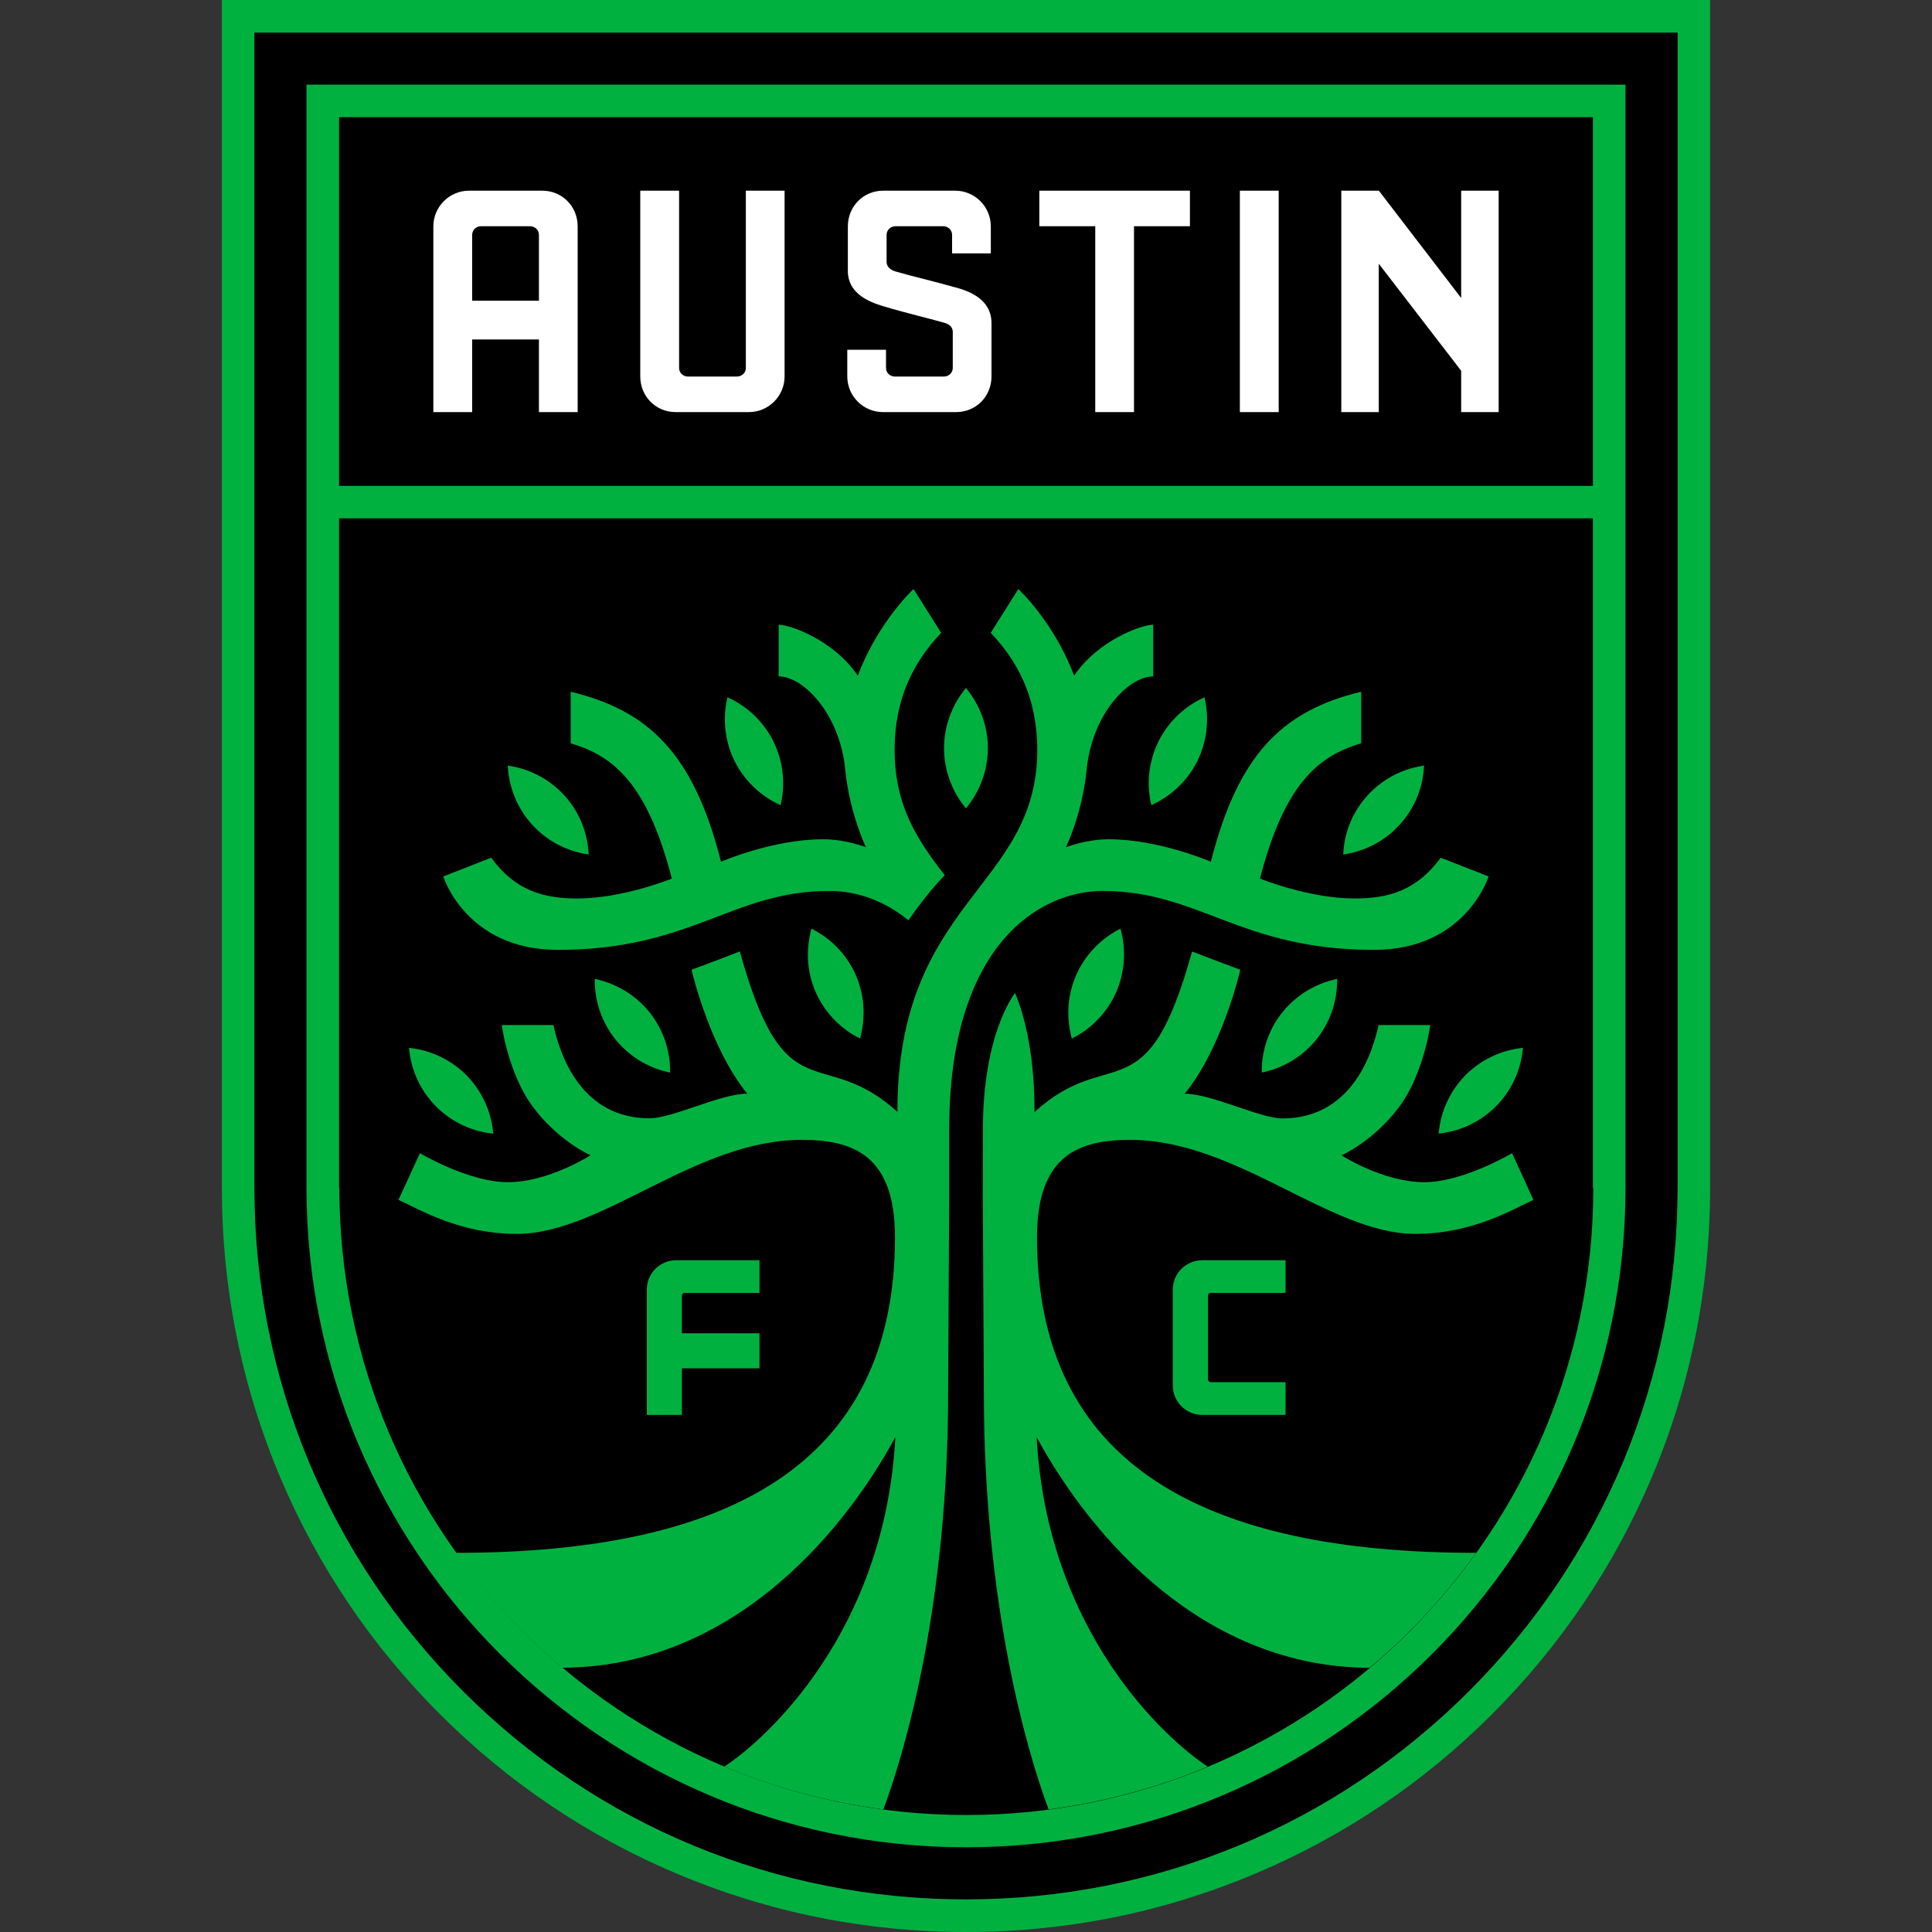
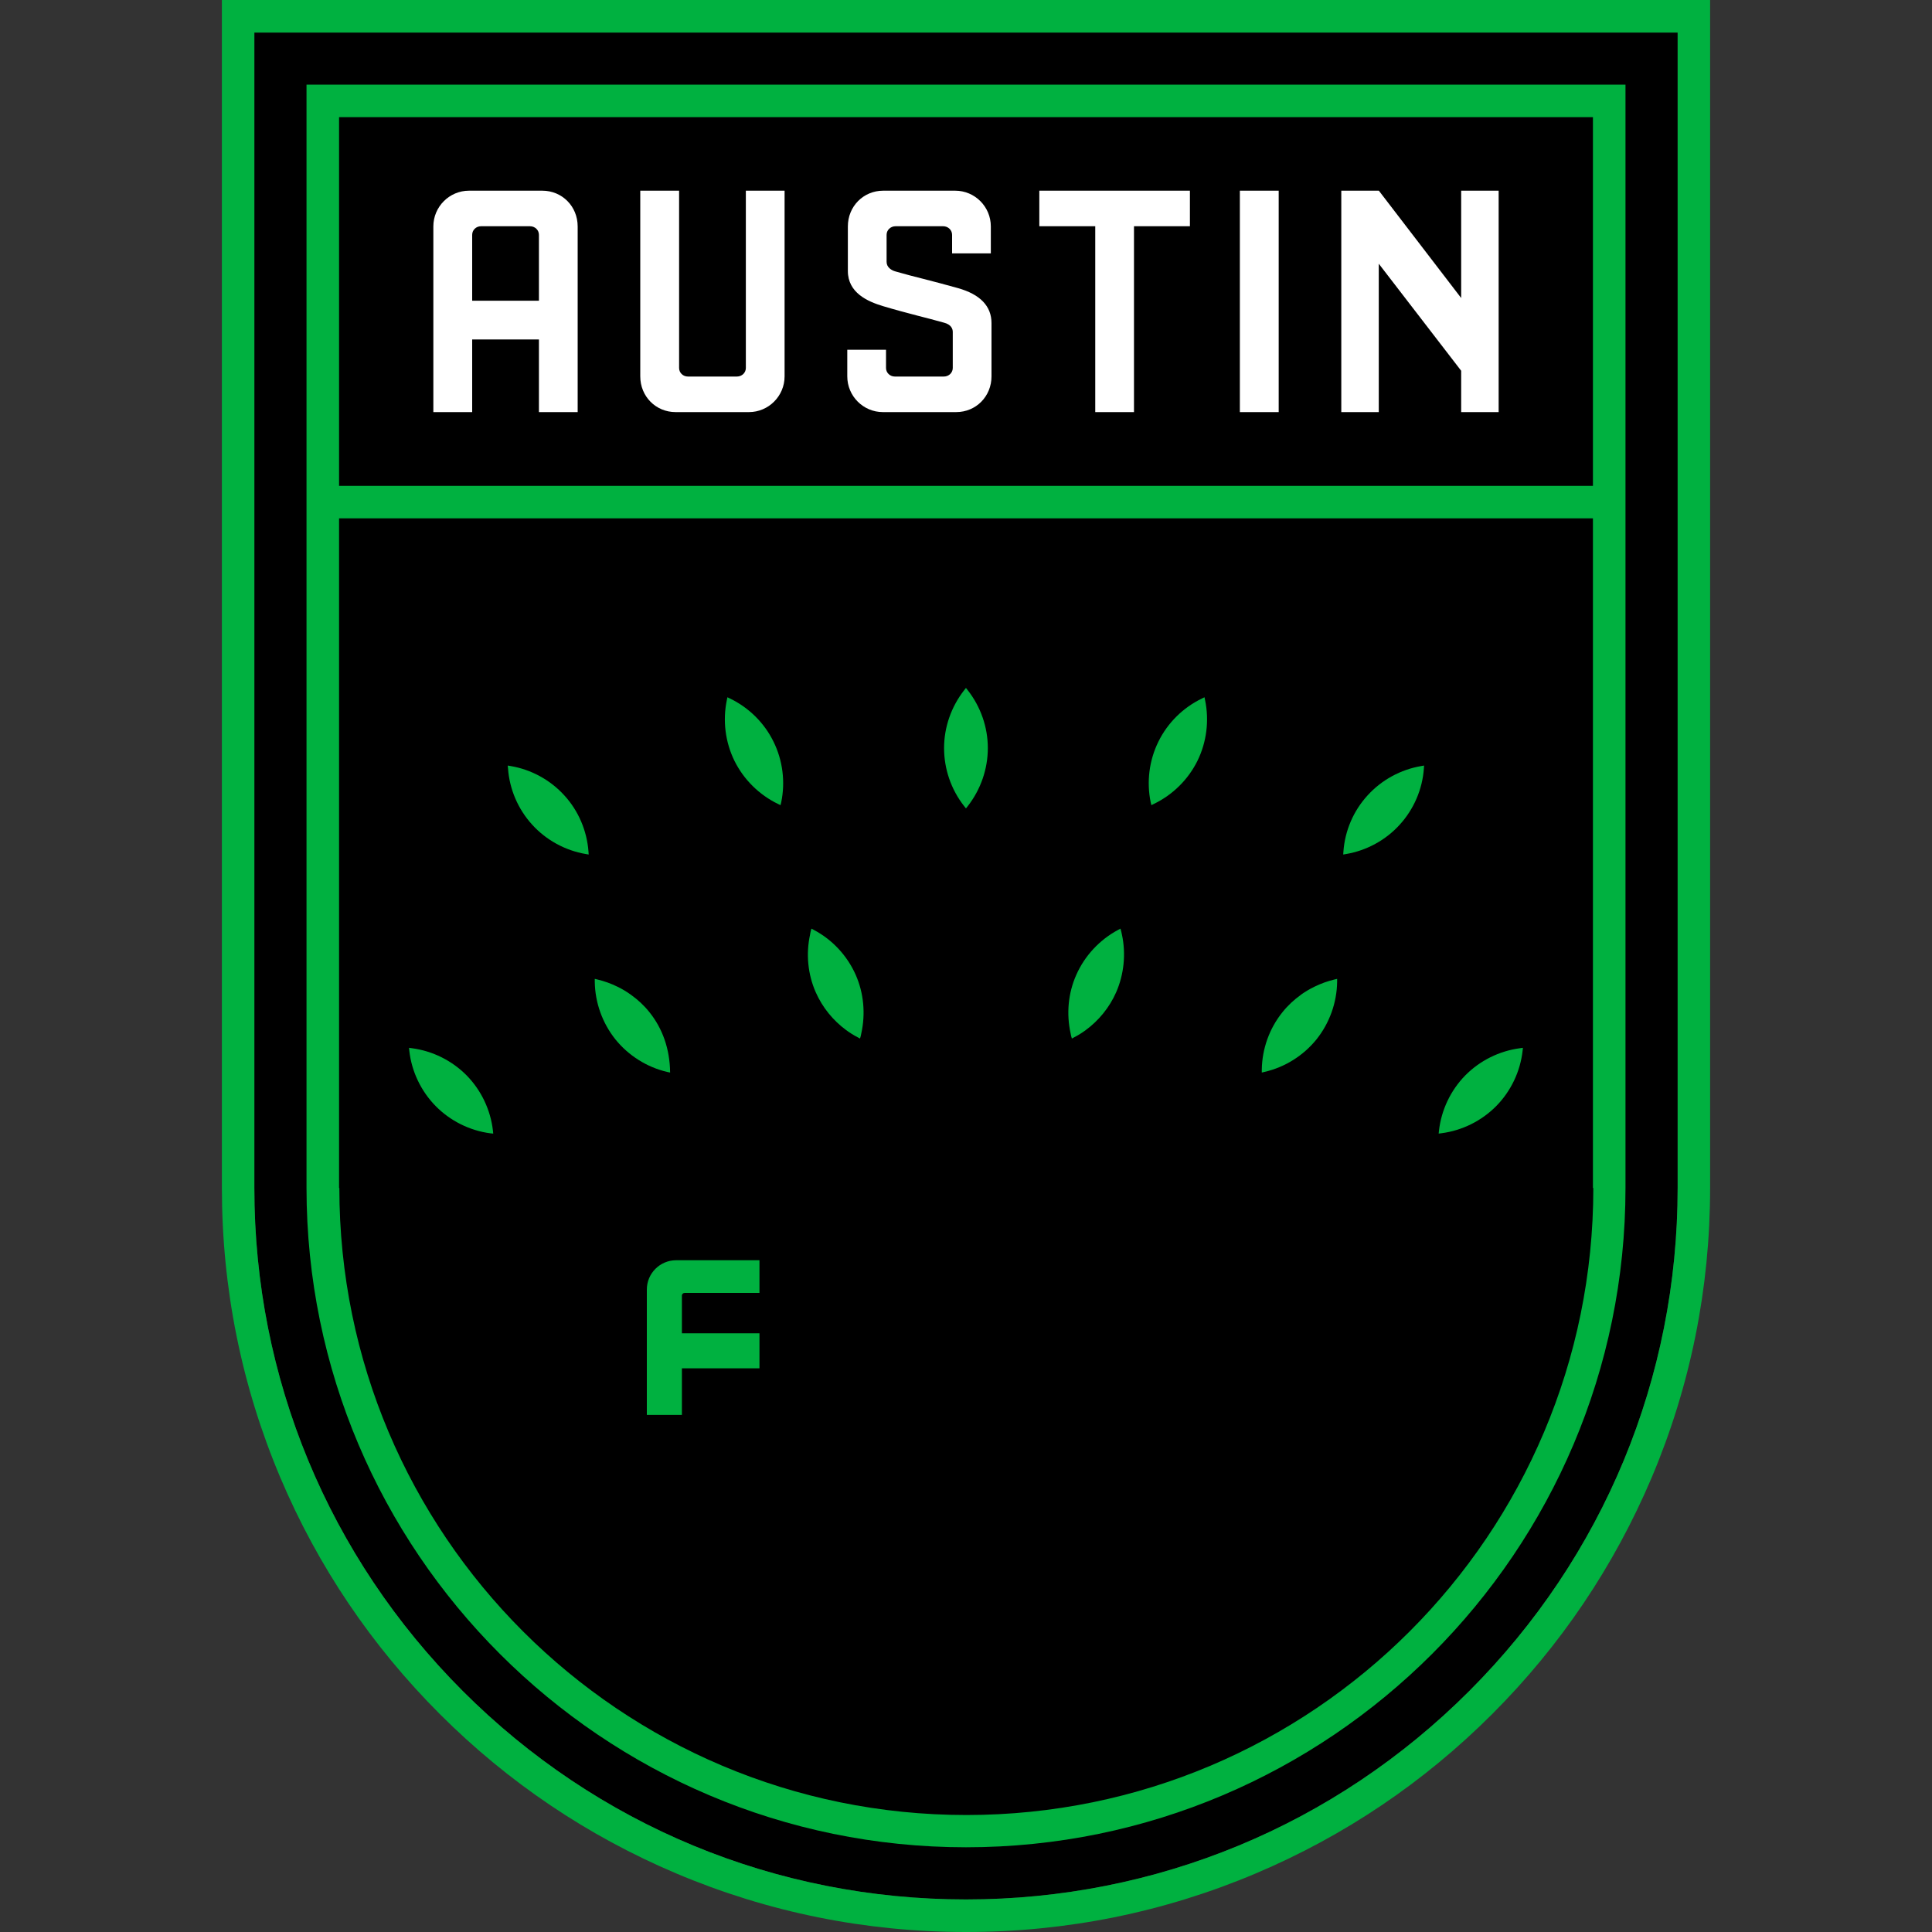
<svg xmlns="http://www.w3.org/2000/svg" width="20" height="20" viewBox="0 0 20 20" fill="none">
  <rect x="0" y="0" width="20" height="20" fill="#333333" stroke="none" />
  <g clip-path="url(#clip0_109_900)">
    <path d="M16.659 0.337H2.633V12.297C2.633 14.264 3.4 16.114 4.791 17.506C6.182 18.897 8.032 19.663 10 19.663C11.968 19.663 13.818 18.897 15.209 17.506C16.601 16.114 17.367 14.264 17.367 12.297V0.337H16.659H16.659Z" fill="black" />
    <path d="M3.173 12.297C3.173 16.061 6.236 19.123 10 19.123C13.764 19.123 16.827 16.061 16.827 12.297V0.876H3.173V12.297ZM3.51 1.213H16.49V5.03H3.51V1.213ZM3.51 5.366H16.49V12.297L16.494 12.299C16.494 15.883 13.588 18.789 10.004 18.789C6.419 18.789 3.513 15.883 3.513 12.299L3.51 12.297V5.366Z" fill="#00B140" />
    <path d="M16.659 0H2.297V12.297C2.297 13.336 2.5 14.345 2.902 15.296C3.29 16.213 3.846 17.037 4.553 17.744C5.26 18.451 6.084 19.006 7.001 19.394C7.952 19.796 8.96 20 10 20C11.04 20 12.049 19.796 12.999 19.394C13.916 19.006 14.74 18.451 15.447 17.744C16.154 17.037 16.709 16.213 17.098 15.296C17.5 14.345 17.703 13.336 17.703 12.297V0H16.659ZM17.367 1.045V12.297C17.367 14.264 16.6 16.114 15.209 17.506C13.818 18.897 11.968 19.663 10 19.663C8.032 19.663 6.182 18.897 4.791 17.506C3.4 16.114 2.633 14.264 2.633 12.297V0.337H17.367V1.045H17.367Z" fill="#00B140" />
    <path d="M7.721 1.974H8.122V3.896C8.122 4.1 7.956 4.266 7.753 4.266H6.994C6.789 4.266 6.628 4.104 6.628 3.896V1.974H7.03V3.809C7.03 3.859 7.07 3.898 7.122 3.898H7.628C7.68 3.898 7.721 3.859 7.721 3.809V1.974H7.721ZM5.98 2.344V4.266H5.579V3.514H4.888V4.266H4.486V2.344C4.486 2.14 4.652 1.974 4.855 1.974H5.614C5.819 1.974 5.98 2.136 5.98 2.344H5.98ZM5.579 2.431C5.579 2.381 5.538 2.342 5.486 2.342H4.98C4.928 2.342 4.888 2.381 4.888 2.431V3.113H5.579V2.431ZM10.759 2.342H11.338V4.266H11.739V2.342H12.318V1.974H10.759V2.342ZM12.835 4.266H13.237V1.974H12.835V4.266ZM9.915 2.982C9.785 2.945 9.67 2.916 9.559 2.887C9.46 2.862 9.366 2.838 9.27 2.81C9.226 2.798 9.178 2.766 9.178 2.711V2.431C9.178 2.381 9.219 2.342 9.271 2.342H9.763C9.815 2.342 9.856 2.381 9.856 2.431V2.623H10.257V2.344C10.257 2.14 10.092 1.974 9.888 1.974H9.143C8.938 1.974 8.777 2.136 8.777 2.344V2.805C8.777 3.032 8.983 3.121 9.137 3.168C9.284 3.212 9.39 3.239 9.503 3.269C9.585 3.29 9.668 3.311 9.771 3.34C9.851 3.36 9.863 3.409 9.863 3.436V3.809C9.863 3.859 9.822 3.898 9.77 3.898H9.264C9.213 3.898 9.172 3.859 9.172 3.809V3.621H8.771V3.896C8.771 4.1 8.936 4.266 9.14 4.266H9.898C10.104 4.266 10.264 4.103 10.264 3.896V3.345C10.264 3.169 10.147 3.047 9.915 2.982H9.915ZM15.126 1.974V3.085L14.274 1.974H13.885V4.266H14.273V2.73L15.126 3.838V4.266H15.514V1.974H15.126V1.974Z" fill="white" />
-     <path d="M11.415 9.223C12.415 9.223 12.841 9.833 14.223 9.833C15.176 9.833 15.41 9.073 15.41 9.073L14.914 8.879C14.658 9.23 14.356 9.301 14.022 9.301C13.548 9.301 13.043 9.095 13.043 9.095C13.292 8.137 13.631 7.828 14.091 7.695V7.161C13.285 7.355 12.82 7.797 12.535 8.921C12.535 8.921 12.002 8.688 11.477 8.688C11.243 8.688 11.034 8.771 11.034 8.771C11.034 8.771 11.203 8.43 11.25 7.96C11.305 7.397 11.679 7.002 11.938 7.002V6.467C11.824 6.467 11.375 6.62 11.119 6.994C10.908 6.435 10.542 6.098 10.542 6.098L10.256 6.551C10.423 6.73 10.738 7.098 10.738 7.763C10.738 9.198 9.29 9.311 9.29 11.51C8.503 10.797 8.13 11.562 7.659 9.849C7.39 9.954 7.159 10.039 7.159 10.039C7.159 10.039 7.342 10.839 7.736 11.322C7.458 11.322 6.96 11.577 6.725 11.577C6.029 11.576 5.801 10.945 5.729 10.611H5.194C5.236 10.895 5.35 11.234 5.514 11.455C5.782 11.816 6.113 11.959 6.113 11.959C6.113 11.959 5.683 12.238 5.255 12.238C4.853 12.238 4.347 11.938 4.347 11.938L4.125 12.421C4.357 12.527 4.763 12.773 5.351 12.773C6.232 12.773 7.197 11.8 8.298 11.8C8.823 11.8 9.265 11.95 9.265 12.808C9.265 15.174 7.516 16.075 4.722 16.075H4.719C5.036 16.516 5.407 16.915 5.822 17.264C7.525 17.258 8.689 15.943 9.269 14.877C9.16 16.893 7.936 18 7.498 18.288C8.017 18.505 8.569 18.655 9.145 18.731C9.382 18.094 9.815 16.577 9.815 14.412C9.815 14.348 9.826 12.399 9.826 12.399V11.693C9.826 9.776 10.764 9.223 11.415 9.223M5.775 9.833C7.158 9.833 7.584 9.223 8.583 9.223C8.888 9.223 9.167 9.334 9.404 9.527C9.446 9.466 9.612 9.23 9.78 9.06C9.498 8.698 9.261 8.343 9.261 7.763C9.261 7.098 9.576 6.73 9.743 6.551L9.457 6.098C9.457 6.098 9.091 6.435 8.88 6.994C8.624 6.62 8.175 6.467 8.061 6.467V7.002C8.32 7.002 8.694 7.397 8.749 7.96C8.796 8.43 8.965 8.771 8.965 8.771C8.965 8.771 8.756 8.688 8.522 8.688C7.997 8.688 7.464 8.921 7.464 8.921C7.179 7.797 6.713 7.355 5.908 7.161V7.695C6.368 7.828 6.707 8.137 6.955 9.095C6.955 9.095 6.451 9.301 5.977 9.301C5.643 9.301 5.341 9.23 5.085 8.879L4.589 9.073C4.589 9.073 4.823 9.833 5.775 9.833ZM10.735 12.808C10.735 11.95 11.177 11.8 11.701 11.8C12.803 11.8 13.768 12.773 14.649 12.773C15.237 12.773 15.643 12.527 15.874 12.421L15.653 11.938C15.653 11.938 15.147 12.238 14.745 12.238C14.317 12.238 13.887 11.96 13.887 11.96C13.887 11.96 14.218 11.816 14.486 11.456C14.65 11.235 14.764 10.895 14.806 10.611H14.271C14.199 10.945 13.971 11.577 13.275 11.578C13.04 11.577 12.542 11.322 12.264 11.322C12.658 10.839 12.84 10.039 12.84 10.039C12.84 10.039 12.47 9.901 12.34 9.85C11.868 11.564 11.496 10.796 10.709 11.512C10.709 11.408 10.716 10.778 10.508 10.279C10.508 10.279 10.175 10.688 10.175 11.693C10.175 11.901 10.174 12.101 10.174 12.4C10.174 12.4 10.185 14.349 10.185 14.412C10.185 16.578 10.618 18.095 10.855 18.731C11.431 18.655 11.983 18.505 12.502 18.288C12.064 18.001 10.84 16.893 10.731 14.877C11.311 15.943 12.476 17.259 14.178 17.265C14.594 16.916 14.964 16.516 15.281 16.075H15.278C12.484 16.075 10.735 15.174 10.735 12.808" fill="#00B140" />
-     <path d="M12.535 13.384H13.308V13.046H12.445C12.278 13.046 12.141 13.182 12.141 13.349V14.343C12.141 14.511 12.278 14.647 12.445 14.647H13.308V14.308H12.535C12.518 14.308 12.505 14.296 12.505 14.28V13.412C12.505 13.396 12.518 13.384 12.535 13.384" fill="#00B140" />
    <path d="M7.059 13.412V13.802H7.862V14.165H7.059V14.647H6.696V13.349C6.696 13.182 6.832 13.046 6.999 13.046H7.862V13.384H7.089C7.072 13.384 7.059 13.396 7.059 13.412Z" fill="#00B140" />
    <path d="M8.053 8.322L8.08 8.335L8.087 8.306C8.131 8.094 8.103 7.871 8.007 7.677C7.912 7.483 7.752 7.325 7.557 7.231L7.53 7.218L7.524 7.248C7.48 7.459 7.508 7.683 7.603 7.876C7.699 8.07 7.859 8.228 8.053 8.322" fill="#00B140" />
    <path d="M8.426 9.627L8.4 9.613L8.392 9.642C8.389 9.653 8.388 9.663 8.386 9.674C8.342 9.874 8.362 10.086 8.445 10.273C8.514 10.429 8.624 10.564 8.76 10.664C8.797 10.691 8.836 10.716 8.877 10.737L8.903 10.751L8.911 10.723C8.913 10.714 8.914 10.706 8.916 10.698C8.961 10.495 8.942 10.281 8.858 10.091C8.77 9.893 8.617 9.728 8.426 9.627" fill="#00B140" />
-     <path d="M6.533 10.299C6.488 10.266 6.441 10.238 6.391 10.214C6.326 10.182 6.257 10.157 6.186 10.14L6.157 10.133L6.157 10.163C6.16 10.38 6.236 10.591 6.371 10.76C6.507 10.928 6.697 11.048 6.908 11.097L6.937 11.103L6.937 11.074C6.934 10.857 6.858 10.646 6.722 10.477C6.668 10.409 6.603 10.349 6.533 10.299" fill="#00B140" />
+     <path d="M6.533 10.299C6.488 10.266 6.441 10.238 6.391 10.214C6.326 10.182 6.257 10.157 6.186 10.14L6.157 10.133L6.157 10.163C6.16 10.38 6.236 10.591 6.371 10.76C6.507 10.928 6.697 11.048 6.908 11.097L6.937 11.103C6.934 10.857 6.858 10.646 6.722 10.477C6.668 10.409 6.603 10.349 6.533 10.299" fill="#00B140" />
    <path d="M4.509 11.449C4.66 11.603 4.862 11.704 5.076 11.732L5.106 11.735L5.103 11.706C5.079 11.491 4.982 11.287 4.831 11.133C4.679 10.979 4.478 10.879 4.263 10.851L4.234 10.847L4.237 10.877C4.261 11.092 4.358 11.295 4.509 11.449" fill="#00B140" />
    <path d="M9.998 8.367L9.999 8.366L10.001 8.367L10.019 8.344C10.152 8.173 10.226 7.961 10.226 7.744C10.226 7.528 10.152 7.316 10.018 7.145L10 7.122L9.999 7.123L9.999 7.122L9.981 7.145C9.847 7.316 9.773 7.528 9.773 7.744C9.773 7.961 9.846 8.173 9.98 8.344L9.998 8.367Z" fill="#00B140" />
    <path d="M11.912 8.306L11.919 8.335L11.945 8.322C12.14 8.228 12.3 8.07 12.396 7.876C12.491 7.683 12.519 7.459 12.475 7.248L12.469 7.218L12.442 7.231C12.247 7.325 12.087 7.483 11.992 7.677C11.896 7.871 11.868 8.094 11.912 8.306" fill="#00B140" />
    <path d="M13.905 8.846L13.934 8.841C14.147 8.805 14.345 8.697 14.49 8.537C14.636 8.377 14.725 8.17 14.74 7.955L14.742 7.925L14.713 7.93C14.5 7.966 14.302 8.074 14.157 8.234C14.011 8.393 13.922 8.6 13.907 8.816L13.905 8.846H13.905Z" fill="#00B140" />
    <path d="M11.599 9.613L11.573 9.627C11.383 9.729 11.229 9.894 11.142 10.091C11.057 10.281 11.038 10.495 11.083 10.698C11.085 10.706 11.086 10.714 11.088 10.723L11.096 10.751L11.122 10.737C11.163 10.716 11.202 10.691 11.239 10.664C11.375 10.564 11.485 10.429 11.554 10.273C11.636 10.086 11.657 9.874 11.614 9.674C11.611 9.663 11.61 9.653 11.607 9.642L11.599 9.613V9.613Z" fill="#00B140" />
    <path d="M13.466 10.299C13.396 10.349 13.331 10.409 13.277 10.477C13.141 10.645 13.065 10.857 13.062 11.073L13.062 11.103L13.091 11.096C13.301 11.048 13.492 10.928 13.628 10.76C13.763 10.591 13.839 10.38 13.842 10.163L13.842 10.133L13.813 10.14C13.742 10.157 13.673 10.182 13.608 10.214C13.558 10.238 13.511 10.266 13.466 10.298" fill="#00B140" />
    <path d="M14.896 11.705L14.893 11.735L14.923 11.731C15.137 11.703 15.338 11.603 15.49 11.449C15.641 11.295 15.738 11.092 15.762 10.877L15.765 10.847L15.736 10.851C15.521 10.879 15.32 10.979 15.168 11.133C15.017 11.287 14.92 11.491 14.896 11.706" fill="#00B140" />
    <path d="M5.509 8.537C5.654 8.697 5.852 8.805 6.065 8.841L6.094 8.846L6.092 8.816C6.076 8.6 5.988 8.393 5.842 8.234C5.697 8.074 5.499 7.966 5.286 7.93L5.256 7.925L5.259 7.955C5.274 8.17 5.363 8.377 5.509 8.537" fill="#00B140" />
  </g>
  <defs>
    <clipPath id="clip0_109_900">
      <rect width="15.407" height="20" fill="white" transform="translate(2.297)" />
    </clipPath>
  </defs>
</svg>